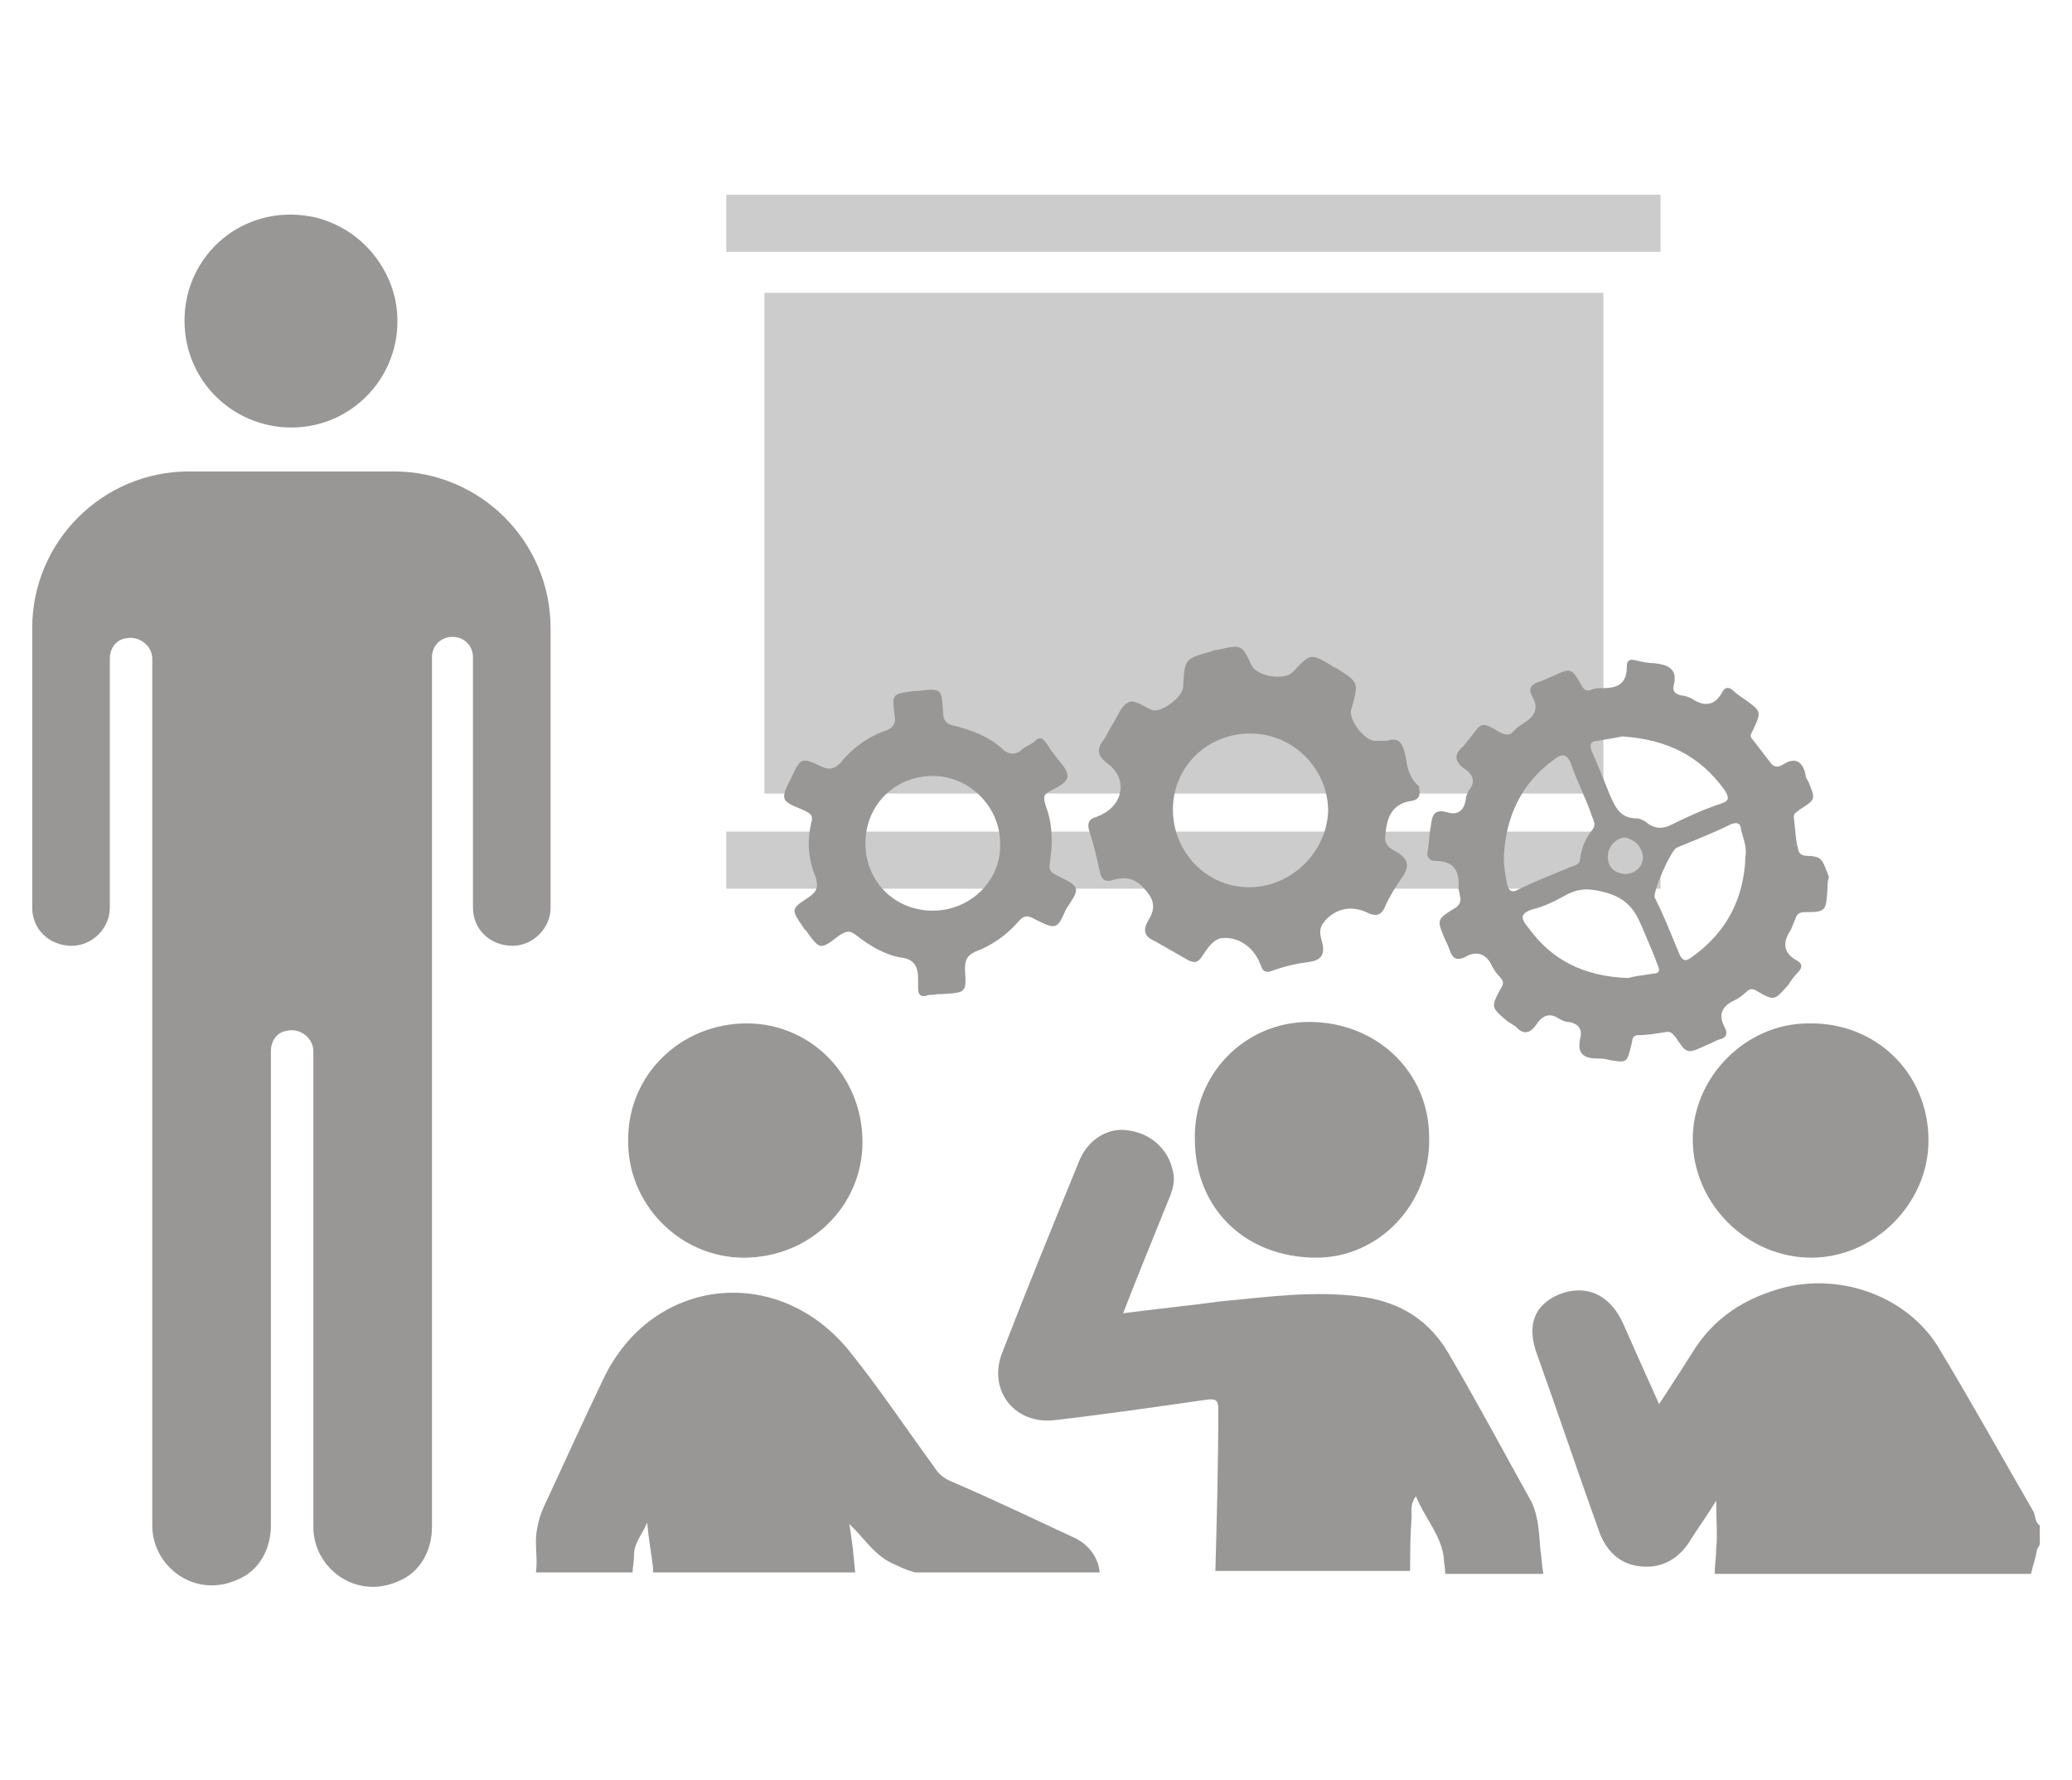
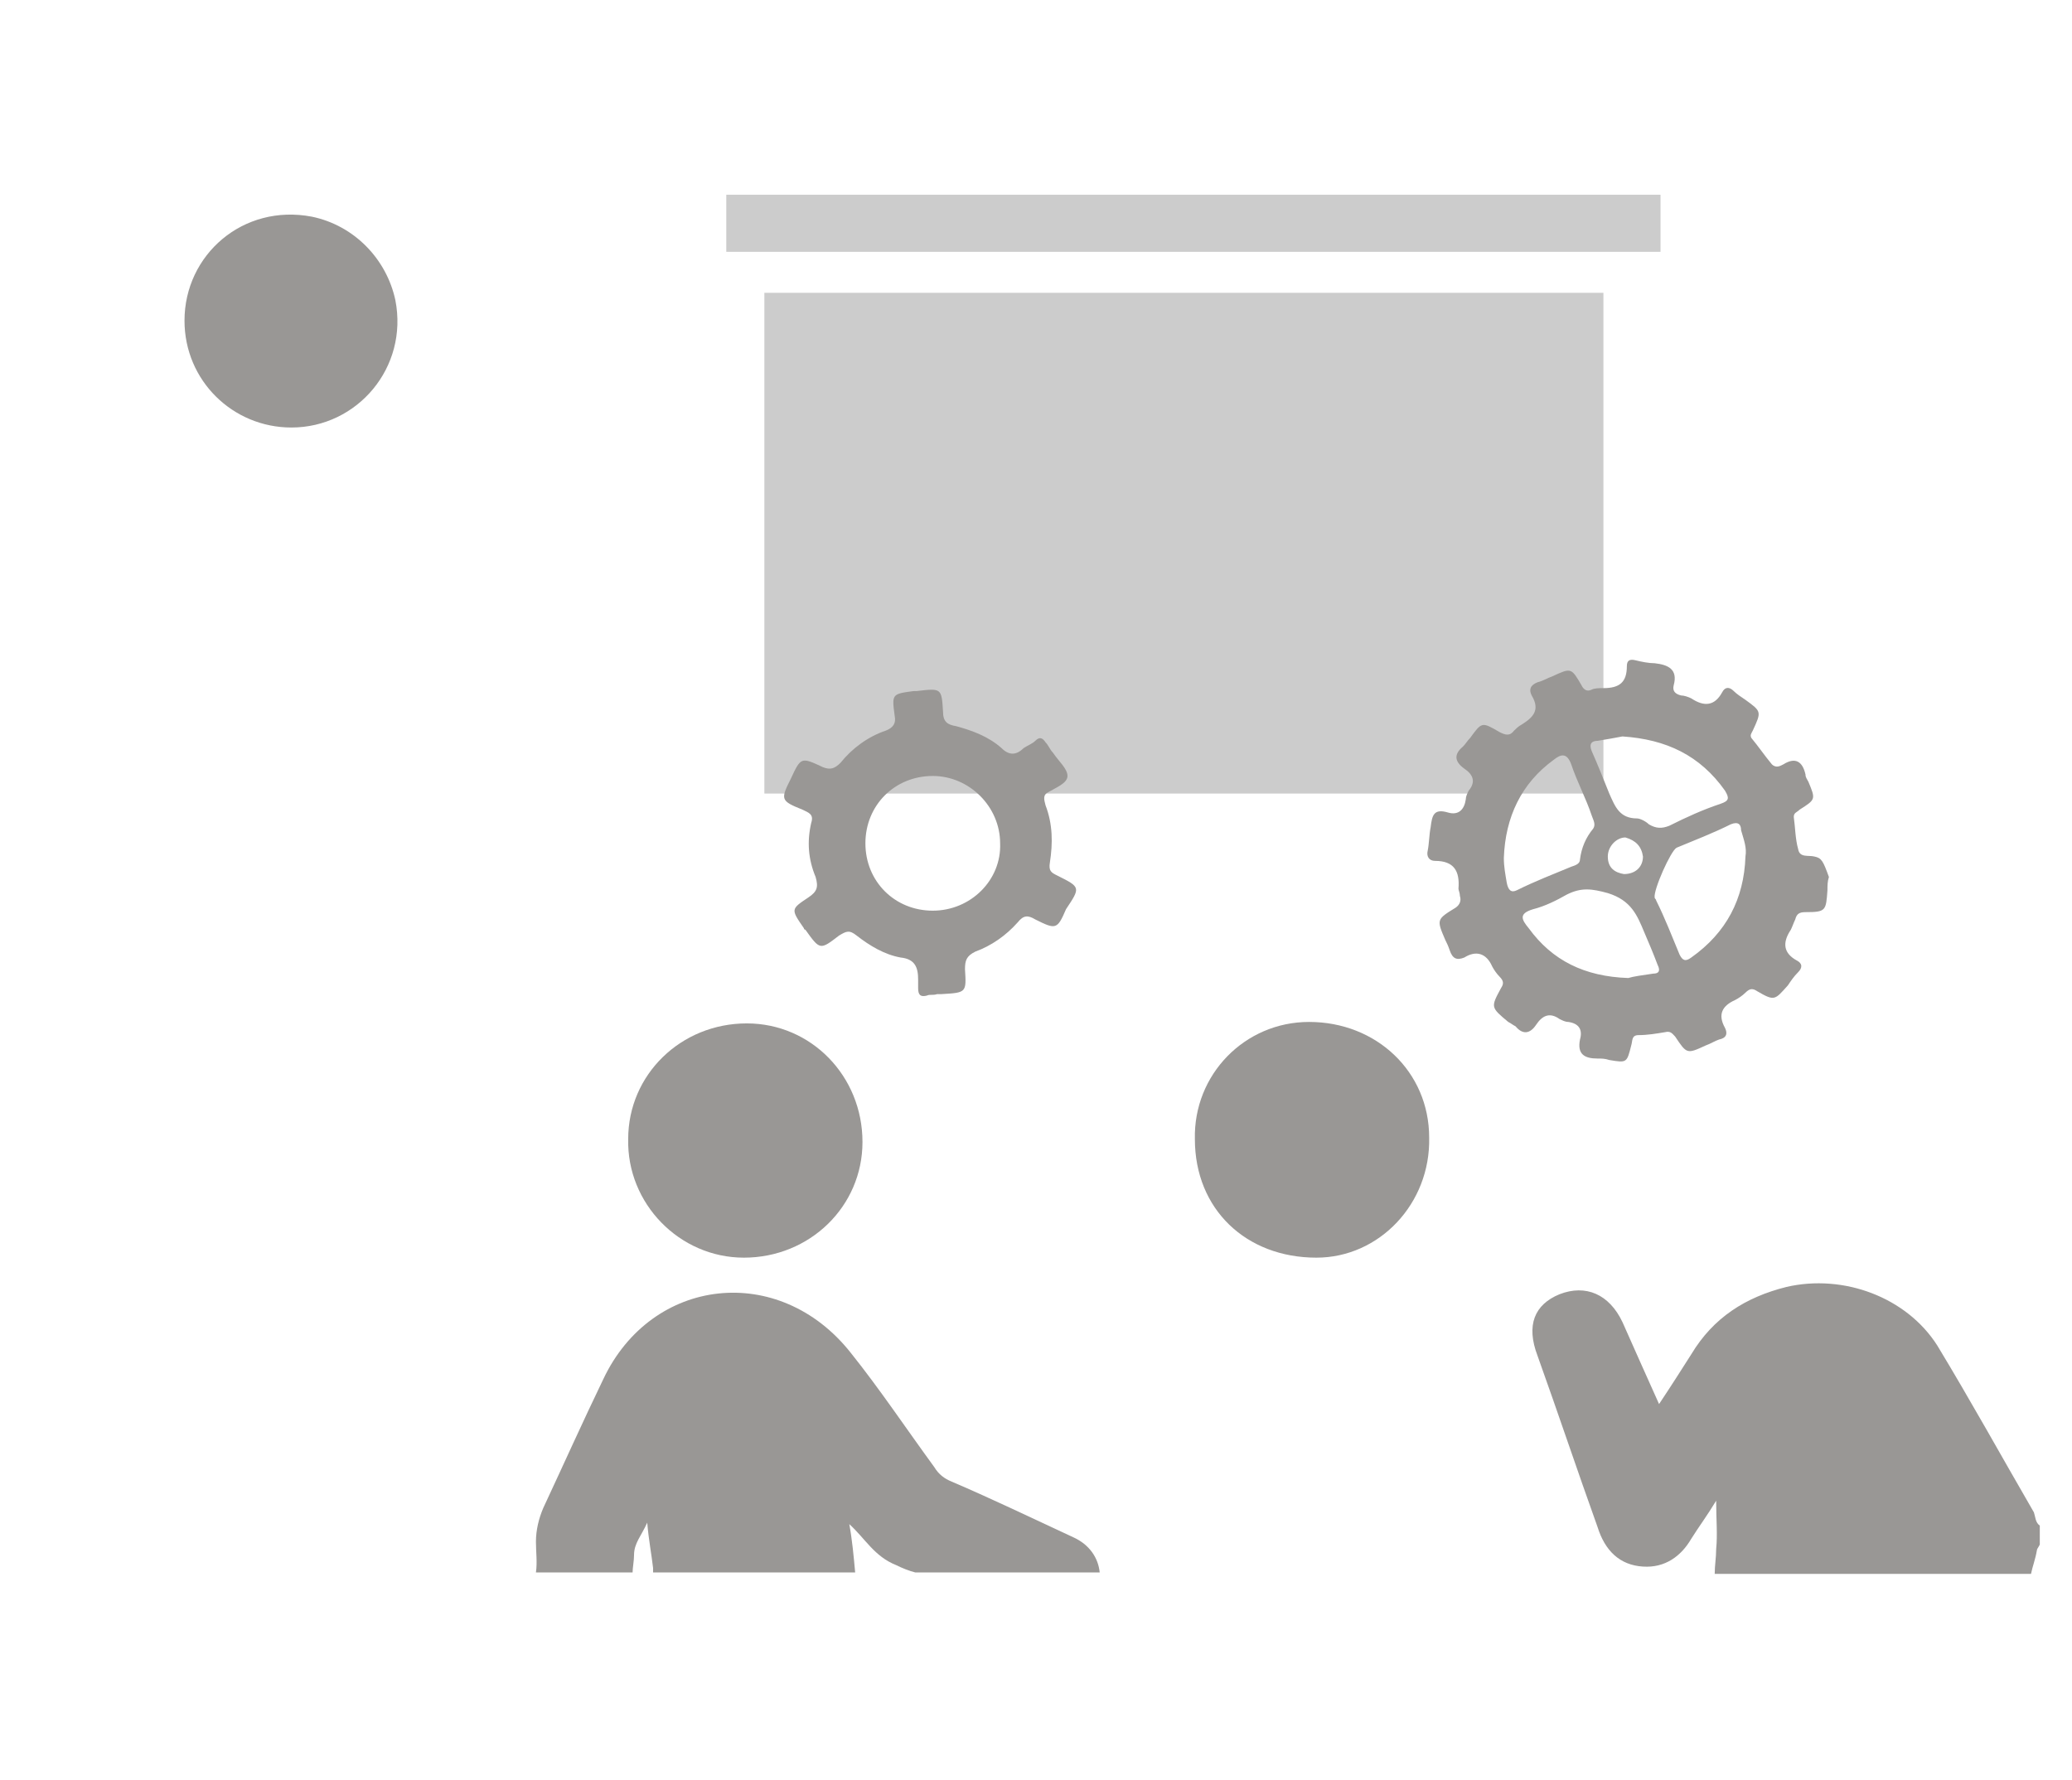
<svg xmlns="http://www.w3.org/2000/svg" version="1.1" id="Layer_1" x="0px" y="0px" viewBox="0 0 141.5 121.6" style="enable-background:new 0 0 141.5 121.6;" xml:space="preserve">
  <style type="text/css">
	.st0{fill:#CCCCCC;}
	.st1{fill:#999795;}
</style>
  <g>
    <g>
-       <rect x="49.6" y="56.8" class="st0" width="63.8" height="3.9" />
      <rect x="49.6" y="13.3" class="st0" width="63.8" height="3.9" />
      <rect x="52.2" y="20" class="st0" width="57.3" height="34.2" />
    </g>
    <g>
      <path class="st1" d="M123.9,58.5c-0.4-0.1-1,0.1-1.1-0.5c-0.2-0.7-0.2-1.5-0.3-2.2c0-0.3,0.2-0.3,0.4-0.5c1.1-0.7,1.1-0.7,0.6-1.9    c-0.1-0.2-0.2-0.3-0.2-0.5c-0.2-0.9-0.7-1.2-1.5-0.7c-0.2,0.1-0.5,0.3-0.8,0c-0.5-0.6-0.9-1.2-1.4-1.8c-0.1-0.2,0-0.3,0.1-0.5    c0.6-1.3,0.6-1.3-0.5-2.1c-0.3-0.2-0.6-0.4-0.8-0.6c-0.3-0.3-0.6-0.3-0.8,0.1c-0.5,0.9-1.2,1-2.1,0.4c-0.2-0.1-0.5-0.2-0.7-0.2    c-0.4-0.1-0.6-0.3-0.5-0.7c0.3-1.1-0.4-1.4-1.3-1.5c-0.4,0-0.9-0.1-1.3-0.2c-0.4-0.1-0.6,0-0.6,0.4c0,1.1-0.5,1.5-1.6,1.5    c-0.3,0-0.6,0-0.8,0.1c-0.4,0.2-0.6-0.1-0.7-0.3c-0.7-1.2-0.7-1.2-2-0.6c-0.3,0.1-0.6,0.3-1,0.4c-0.5,0.2-0.6,0.5-0.4,0.9    c0.6,1,0.1,1.5-0.7,2c-0.2,0.1-0.4,0.3-0.5,0.4c-0.3,0.4-0.6,0.3-1,0.1c-1.2-0.7-1.2-0.7-2,0.4c-0.2,0.2-0.3,0.4-0.5,0.6    c-0.6,0.5-0.6,1,0.1,1.5c0.6,0.4,0.8,0.9,0.3,1.5c-0.1,0.2-0.2,0.4-0.2,0.6c-0.1,0.7-0.5,1.1-1.2,0.9c-1-0.3-1.1,0.2-1.2,1    c-0.1,0.5-0.1,1.1-0.2,1.6c-0.1,0.4,0.1,0.7,0.5,0.7c1.3,0,1.7,0.7,1.6,1.9c0,0.1,0.1,0.3,0.1,0.5c0.1,0.3,0,0.6-0.3,0.8    c-1.3,0.8-1.3,0.8-0.7,2.2c0.1,0.2,0.2,0.4,0.3,0.7c0.2,0.6,0.5,0.7,1,0.5c0.8-0.5,1.5-0.3,1.9,0.6c0.1,0.2,0.3,0.5,0.5,0.7    c0.3,0.3,0.3,0.5,0.1,0.8c-0.7,1.3-0.7,1.3,0.5,2.3c0.2,0.1,0.3,0.2,0.5,0.3c0.5,0.6,1,0.5,1.4-0.1c0.4-0.6,0.9-0.9,1.6-0.4    c0.2,0.1,0.4,0.2,0.6,0.2c0.7,0.1,1,0.5,0.8,1.2c-0.2,1,0.3,1.3,1.2,1.3c0.3,0,0.5,0,0.8,0.1c1.2,0.2,1.2,0.2,1.5-1    c0.1-0.3,0-0.7,0.5-0.7c0.6,0,1.2-0.1,1.8-0.2c0.4-0.1,0.5,0.1,0.7,0.3c0.8,1.2,0.8,1.2,2.1,0.6c0.3-0.1,0.6-0.3,0.9-0.4    c0.5-0.1,0.6-0.4,0.4-0.8c-0.5-0.9-0.2-1.5,0.7-1.9c0.2-0.1,0.5-0.3,0.7-0.5c0.3-0.3,0.5-0.3,0.8-0.1c1.2,0.7,1.2,0.6,2.1-0.4    c0.2-0.3,0.4-0.6,0.7-0.9c0.3-0.3,0.3-0.6-0.1-0.8c-0.9-0.5-1-1.2-0.4-2.1c0.1-0.2,0.2-0.5,0.3-0.7c0.1-0.4,0.3-0.5,0.7-0.5    c1.4,0,1.4-0.1,1.5-1.5c0-0.3,0-0.6,0.1-0.9C124.5,58.8,124.4,58.6,123.9,58.5z M109.1,50.6c0.6-0.1,1.2-0.2,1.7-0.3    c3,0.2,5.3,1.3,7,3.7c0.3,0.5,0.3,0.7-0.3,0.9c-1.2,0.4-2.3,0.9-3.5,1.5c-0.5,0.2-0.9,0.2-1.4-0.1c-0.2-0.2-0.6-0.4-0.8-0.4    c-1.2,0-1.5-0.8-1.9-1.7c-0.4-1-0.8-2-1.2-2.9C108.5,50.8,108.7,50.6,109.1,50.6z M112.2,58.5c0,0.7-0.5,1.2-1.3,1.2    c-0.6-0.1-1.1-0.4-1.1-1.2c0-0.7,0.6-1.3,1.2-1.3C111.7,57.4,112.1,57.8,112.2,58.5z M102.9,60.3c-0.1-0.6-0.2-1.1-0.2-1.7    c0.1-2.8,1.2-5.1,3.4-6.7c0.5-0.4,0.9-0.5,1.2,0.3c0.4,1.2,1,2.3,1.4,3.5c0.1,0.3,0.3,0.6,0.1,0.9c-0.5,0.6-0.8,1.3-0.9,2.1    c0,0.3-0.3,0.4-0.6,0.5c-1.2,0.5-2.5,1-3.7,1.6C103.2,61,103,60.8,102.9,60.3z M112.9,66.5c-0.7,0.1-1.4,0.2-1.7,0.3    c-3-0.1-5.2-1.2-6.8-3.4c-0.5-0.6-0.7-1,0.3-1.3c0.8-0.2,1.6-0.6,2.3-1c1-0.5,1.7-0.4,2.8-0.1c1.6,0.5,2,1.5,2.5,2.7    c0.3,0.7,0.6,1.4,0.9,2.2C113.4,66.3,113.3,66.5,112.9,66.5z M119.2,58.5c-0.1,2.9-1.3,5.2-3.7,6.9c-0.4,0.3-0.6,0.2-0.8-0.2    c-0.5-1.2-1-2.5-1.6-3.7c0-0.1-0.1-0.1-0.1-0.2c-0.1-0.5,1.1-3.2,1.5-3.4c1.2-0.5,2.5-1,3.7-1.6c0.5-0.2,0.7,0,0.7,0.4    C119.1,57.4,119.3,57.9,119.2,58.5z" />
-       <path class="st1" d="M96,51.7c-0.2-0.9-0.4-1.4-1.3-1.1c-0.4,0-0.6,0-0.8,0c-0.7,0-1.9-1.5-1.6-2.2c0.5-1.8,0.5-1.8-1.1-2.8    c-0.1,0-0.2-0.1-0.2-0.1c-1.5-0.9-1.5-0.9-2.7,0.4c-0.6,0.6-2.4,0.3-2.8-0.4c-0.7-1.5-0.7-1.5-2.4-1.1c-0.1,0-0.2,0-0.4,0.1    c-1.8,0.5-1.8,0.5-1.9,2.4c0,0.7-1.5,1.8-2.1,1.6c-0.6-0.2-1.2-0.8-1.7-0.5c-0.5,0.3-0.7,1-1.1,1.6c-0.2,0.3-0.3,0.6-0.5,0.9    c-0.6,0.7-0.4,1.2,0.3,1.7c1.3,1,1,2.7-0.4,3.4c-0.1,0.1-0.3,0.1-0.4,0.2c-0.5,0.1-0.7,0.4-0.5,1c0.3,0.9,0.5,1.8,0.7,2.7    c0.1,0.5,0.3,0.8,0.9,0.6c1.1-0.3,1.7,0,2.4,0.9c0.6,0.8,0.3,1.4,0,1.9c-0.4,0.7-0.2,1.1,0.5,1.4c0.7,0.4,1.4,0.8,2.1,1.2    c0.5,0.3,0.8,0.3,1.1-0.2c0.3-0.4,0.6-1,1.2-1.2c1-0.2,2.1,0.4,2.6,1.4c0.1,0.1,0.1,0.3,0.2,0.4c0.1,0.4,0.3,0.6,0.8,0.4    c0.8-0.3,1.7-0.5,2.5-0.6c0.8-0.1,1.1-0.5,0.9-1.3c-0.1-0.4-0.3-0.9,0.1-1.4c0.7-0.9,1.8-1.2,2.9-0.7c0.6,0.3,1,0.3,1.3-0.4    c0.3-0.7,0.7-1.3,1.1-1.9c0.6-0.8,0.5-1.3-0.3-1.8c-0.4-0.2-0.9-0.5-0.8-1.1c0.1-1.2,0.4-2.2,1.8-2.4c0.6-0.1,0.6-0.5,0.5-1    C96.3,53.2,96.1,52.5,96,51.7z M85.3,60.6c-2.9,0-5.2-2.4-5.2-5.3c0-2.9,2.3-5.2,5.3-5.2c2.9,0,5.3,2.4,5.3,5.3    C90.6,58.2,88.2,60.6,85.3,60.6z" />
      <path class="st1" d="M72.2,59.8c-0.4-0.2-0.6-0.3-0.5-0.9c0.2-1.3,0.2-2.6-0.3-3.9c-0.1-0.4-0.2-0.7,0.2-0.9    c0.5-0.3,1.3-0.6,1.3-1.1c0-0.5-0.6-1-1-1.6c-0.2-0.2-0.3-0.5-0.5-0.7c-0.2-0.3-0.4-0.4-0.7-0.1c-0.2,0.2-0.5,0.3-0.8,0.5    c-0.5,0.5-1,0.5-1.5,0c-0.9-0.8-2-1.2-3.1-1.5c-0.6-0.1-0.9-0.3-0.9-1c-0.1-1.6-0.1-1.6-1.8-1.4c-0.1,0-0.1,0-0.2,0    c-1.5,0.2-1.5,0.2-1.3,1.7c0.1,0.5-0.1,0.8-0.6,1c-1.2,0.4-2.3,1.2-3.1,2.2c-0.4,0.4-0.7,0.5-1.2,0.3c-1.5-0.7-1.5-0.7-2.2,0.8    c-0.7,1.4-0.7,1.5,0.8,2.1c0.4,0.2,0.8,0.3,0.6,0.9c-0.3,1.3-0.2,2.5,0.3,3.7c0.2,0.7,0.1,1-0.5,1.4c-1.2,0.8-1.2,0.8-0.3,2.1    c0,0,0,0.1,0.1,0.1c1,1.4,1,1.4,2.3,0.4c0.5-0.3,0.7-0.4,1.2,0c0.9,0.7,1.9,1.3,3,1.5c1,0.1,1.2,0.7,1.2,1.5c0,0.2,0,0.4,0,0.6    c0,0.5,0.2,0.6,0.6,0.5c0.2-0.1,0.4,0,0.7-0.1c0.1,0,0.2,0,0.3,0c1.7-0.1,1.7-0.1,1.6-1.7c0-0.6,0.1-0.9,0.7-1.2    c1.1-0.4,2.1-1.1,2.9-2c0.4-0.5,0.7-0.5,1.2-0.2c1.4,0.7,1.5,0.7,2.1-0.7C73.8,60.6,73.8,60.6,72.2,59.8z M63.7,62.2    c-2.6,0-4.6-2-4.6-4.6c0-2.6,2-4.6,4.6-4.6c2.5,0,4.6,2.1,4.6,4.6C68.4,60.1,66.3,62.2,63.7,62.2z" />
    </g>
    <path class="st1" d="M19.9,29.2c4.5,0,8-4.1,7.1-8.7c-0.6-2.8-2.8-5.1-5.7-5.7c-4.7-0.9-8.7,2.6-8.7,7.1   C12.6,26,15.9,29.2,19.9,29.2z" />
-     <path class="st1" d="M2.2,42.9V62c0,1.5,1.2,2.6,2.7,2.6c1.4,0,2.6-1.2,2.6-2.6l0-17c0-0.7,0.4-1.3,1.1-1.4   c0.9-0.2,1.8,0.5,1.8,1.4V62c0,0.1,0,0.2,0,0.3c0,0.1,0,0.1,0,0.2v41.7c0,2.8,2.9,5,5.8,3.7c1.5-0.6,2.3-2.1,2.3-3.7v0l0-32.4   c0-0.7,0.4-1.3,1.1-1.4c0.9-0.2,1.8,0.5,1.8,1.4v32.5c0,2.8,2.9,5,5.8,3.7c1.5-0.6,2.3-2.1,2.3-3.7v0V62.5c0-0.1,0-0.1,0-0.2   c0-0.1,0-0.2,0-0.3V44.9c0-0.8,0.6-1.4,1.4-1.4c0.8,0,1.4,0.6,1.4,1.4c0,0,0,0,0,0V62c0,1.5,1.2,2.6,2.7,2.6c1.4,0,2.6-1.2,2.6-2.6   V42.9c0-5.9-4.8-10.7-10.7-10.7H12.9C7,32.2,2.2,37,2.2,42.9z" />
    <g>
      <path class="st1" d="M138.7,107.5c0.1-0.5,0.3-1,0.4-1.6c0-0.1,0.1-0.2,0.2-0.4c0-0.4,0-0.9,0-1.3c-0.3-0.2-0.3-0.6-0.4-0.9    c-2.2-3.8-4.3-7.6-6.6-11.4c-2.1-3.3-6.4-4.9-10.3-4c-2.8,0.7-5,2.1-6.5,4.6c-0.7,1.1-1.4,2.2-2.2,3.4c-0.9-2-1.7-3.8-2.5-5.6    c-0.9-1.9-2.5-2.6-4.3-1.9c-1.7,0.7-2.3,2.1-1.5,4.2c1.4,3.9,2.7,7.8,4.1,11.7c0.5,1.6,1.5,2.6,3.1,2.7c1.5,0.1,2.6-0.7,3.3-1.9    c0.5-0.8,1.1-1.6,1.7-2.6c0,1.3,0.1,2.3,0,3.3c0,0.6-0.1,1.1-0.1,1.7H138.7z" />
-       <path class="st1" d="M96.4,103.6c0-0.4-0.1-0.9,0.3-1.4c0.6,1.5,1.7,2.6,1.9,4.2c0,0.4,0.1,0.7,0.1,1.1h6.7    c-0.1-0.5-0.1-1-0.2-1.6c-0.1-1.1-0.1-2.2-0.6-3.3c-1.9-3.4-3.7-6.8-5.7-10.2c-1.3-2.2-3.2-3.4-5.7-3.8c-3.4-0.5-6.7,0-10,0.3    c-2.1,0.3-4.3,0.5-6.5,0.8c1-2.6,2-5,3-7.5c0.3-0.7,0.6-1.4,0.4-2.2c-0.3-1.5-1.5-2.6-3.1-2.8c-1.3-0.2-2.7,0.6-3.3,2.1    c-1.8,4.4-3.6,8.8-5.3,13.2c-0.9,2.5,0.9,4.8,3.6,4.5c3.5-0.4,6.9-0.9,10.4-1.4c0.7-0.1,0.8,0.1,0.8,0.7c0,3.7-0.1,7.4-0.2,11    h13.3C96.3,106.2,96.3,104.9,96.4,103.6z" />
      <path class="st1" d="M89.9,85.9c4.3,0,7.8-3.7,7.7-8.2c0-4.5-3.6-7.9-8.2-7.9c-4.4,0-7.9,3.6-7.8,8C81.6,82.6,85.1,85.9,89.9,85.9    z" />
-       <path class="st1" d="M123.7,85.9c4.3,0,8-3.7,8-8c0-4.6-3.6-8.1-8.2-8c-4.3,0-7.9,3.7-7.9,7.9C115.6,82.2,119.3,85.9,123.7,85.9z" />
      <path class="st1" d="M43.3,106.2c0-0.8,0.5-1.3,0.9-2.2c0.1,1.2,0.3,2.2,0.4,3.1c0,0.1,0,0.2,0,0.3h13.8c-0.1-1.1-0.2-2.2-0.4-3.3    c1.1,1,1.7,2.2,3.2,2.8c0.4,0.2,0.9,0.4,1.3,0.5h12.6c-0.1-1-0.7-1.9-1.8-2.4c-2.8-1.3-5.5-2.6-8.3-3.8c-0.5-0.2-0.9-0.5-1.2-1    c-1.9-2.6-3.7-5.3-5.7-7.8c-4.9-6.2-13.6-5.2-16.9,1.8c-1.4,2.9-2.7,5.8-4.1,8.8c-0.3,0.7-0.5,1.5-0.5,2.3c0,0.7,0.1,1.4,0,2.1    h6.6C43.2,107.1,43.3,106.6,43.3,106.2z" />
      <path class="st1" d="M50.8,85.9c4.5,0,8.1-3.5,8.1-7.9c0-4.5-3.5-8.1-7.9-8.1c-4.5,0-8.1,3.5-8.1,7.9    C42.8,82.2,46.4,85.9,50.8,85.9z" />
    </g>
  </g>
</svg>